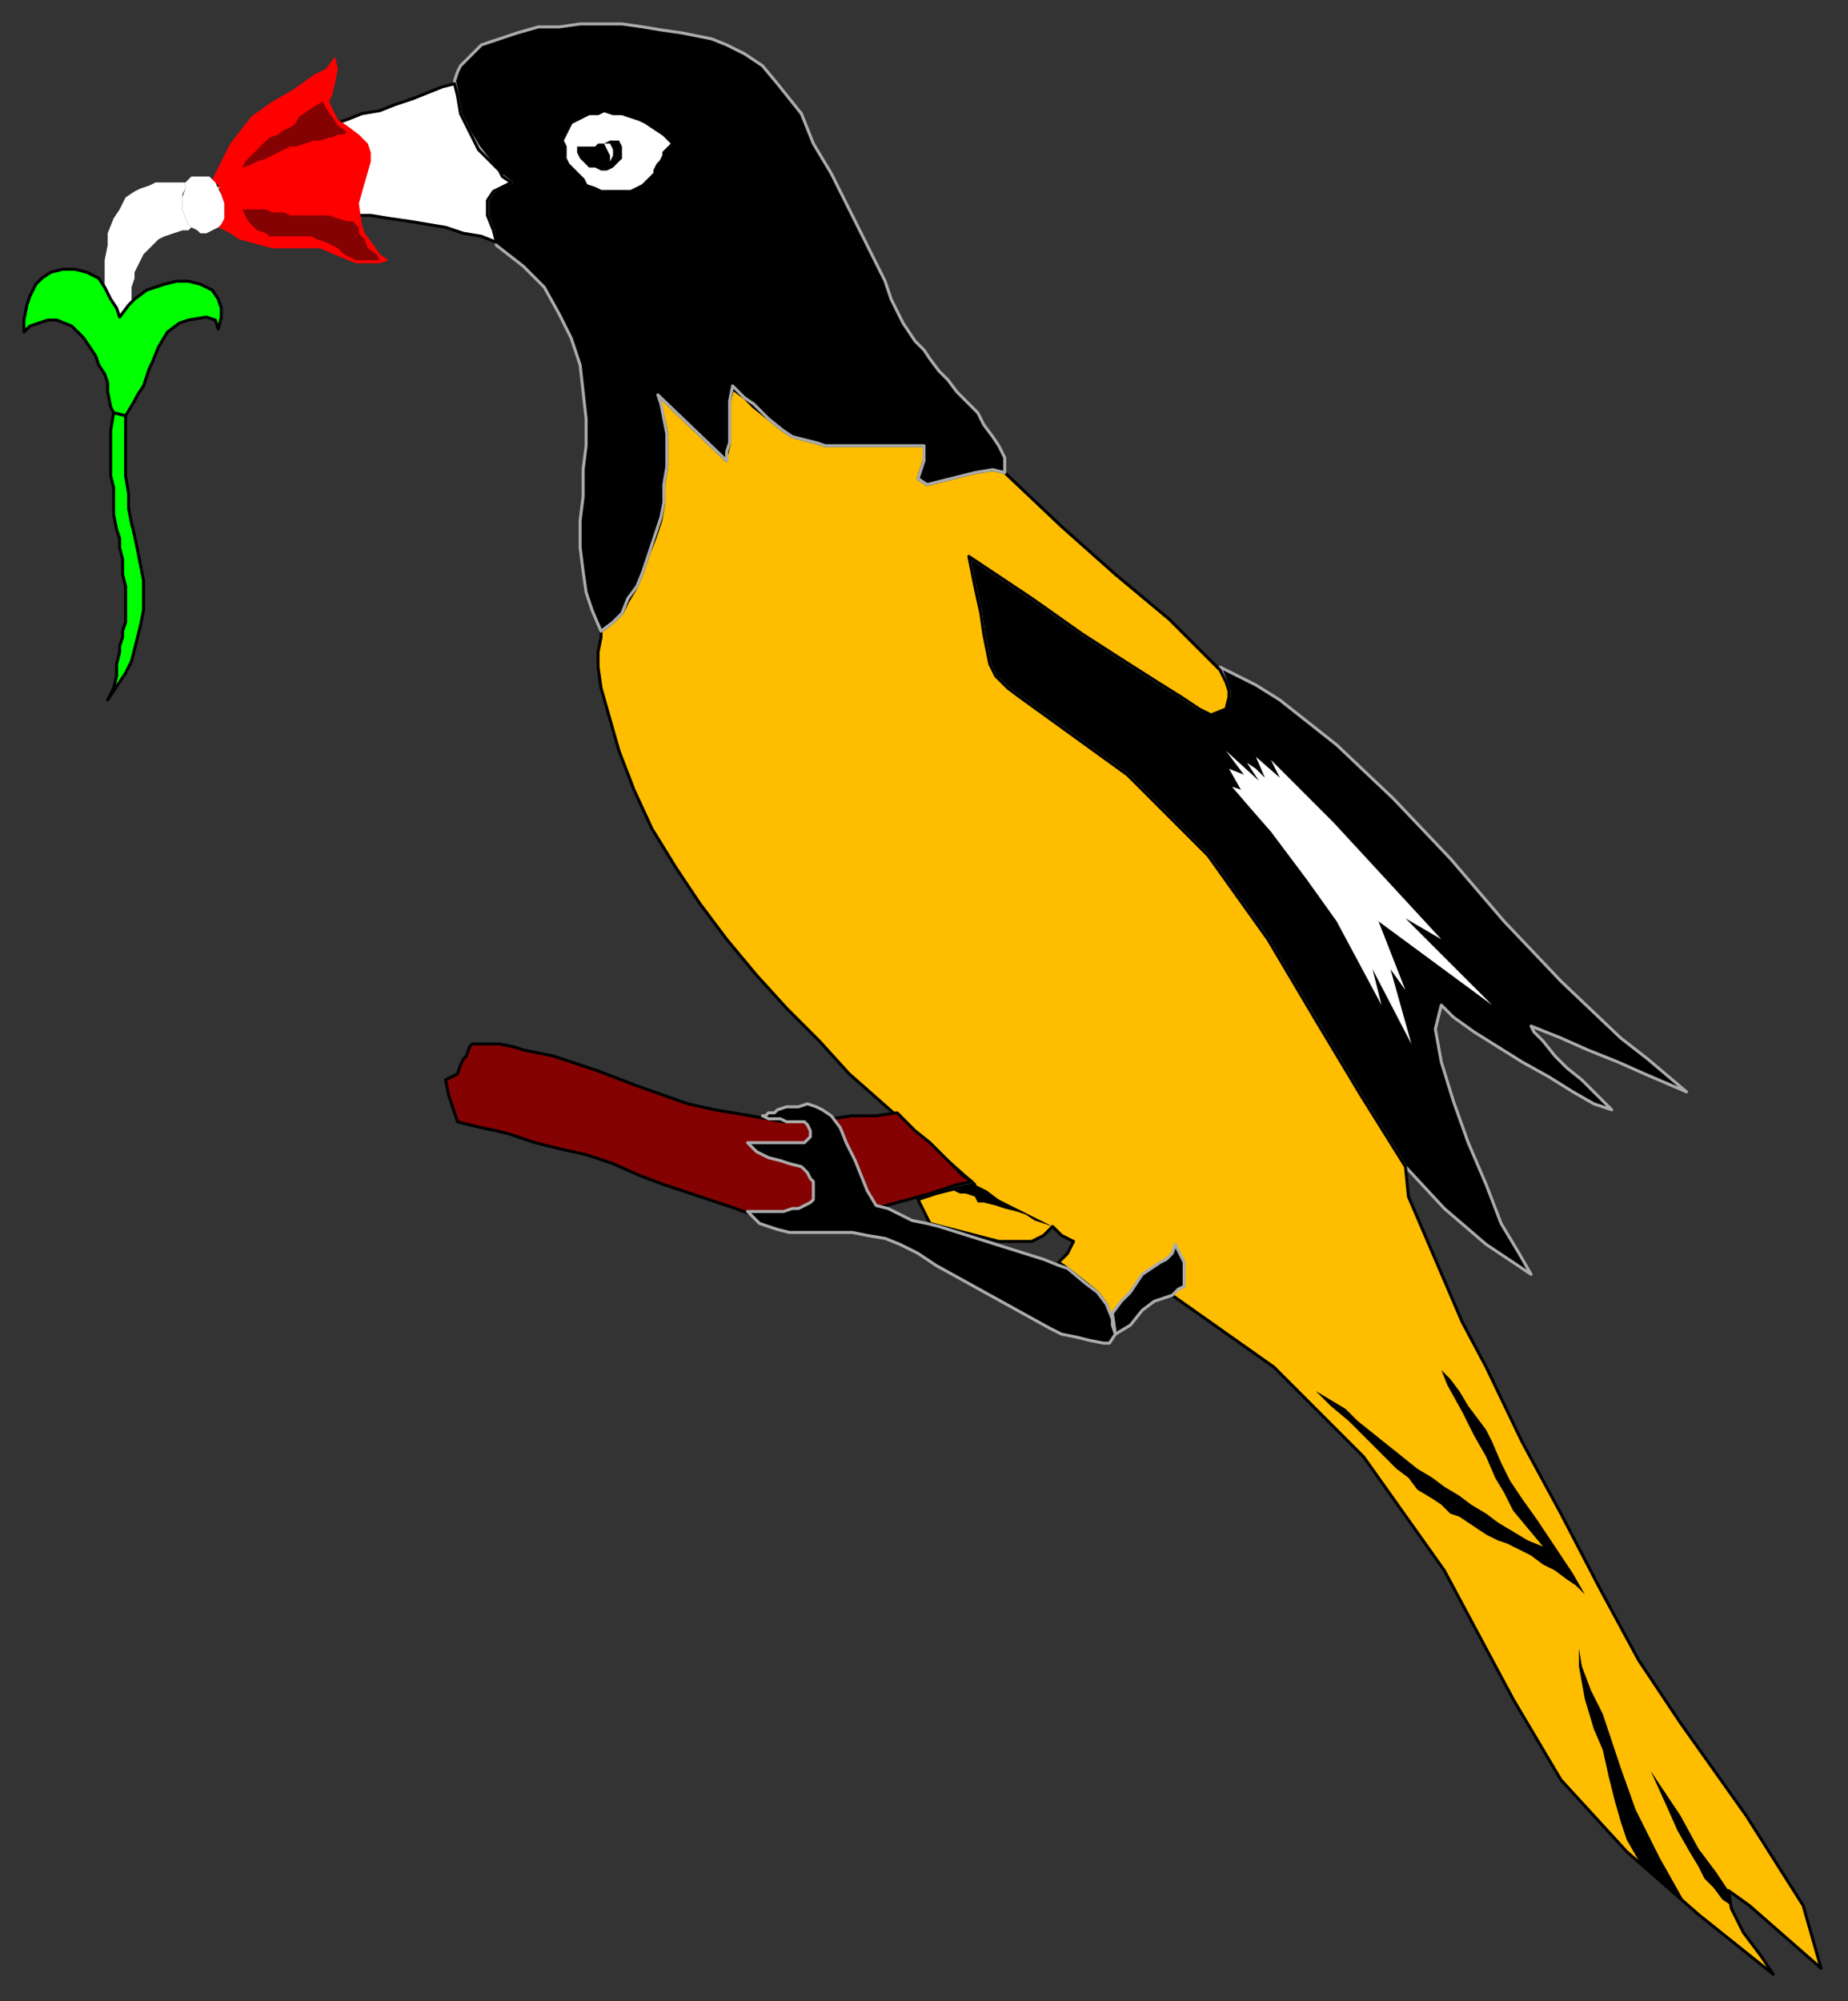
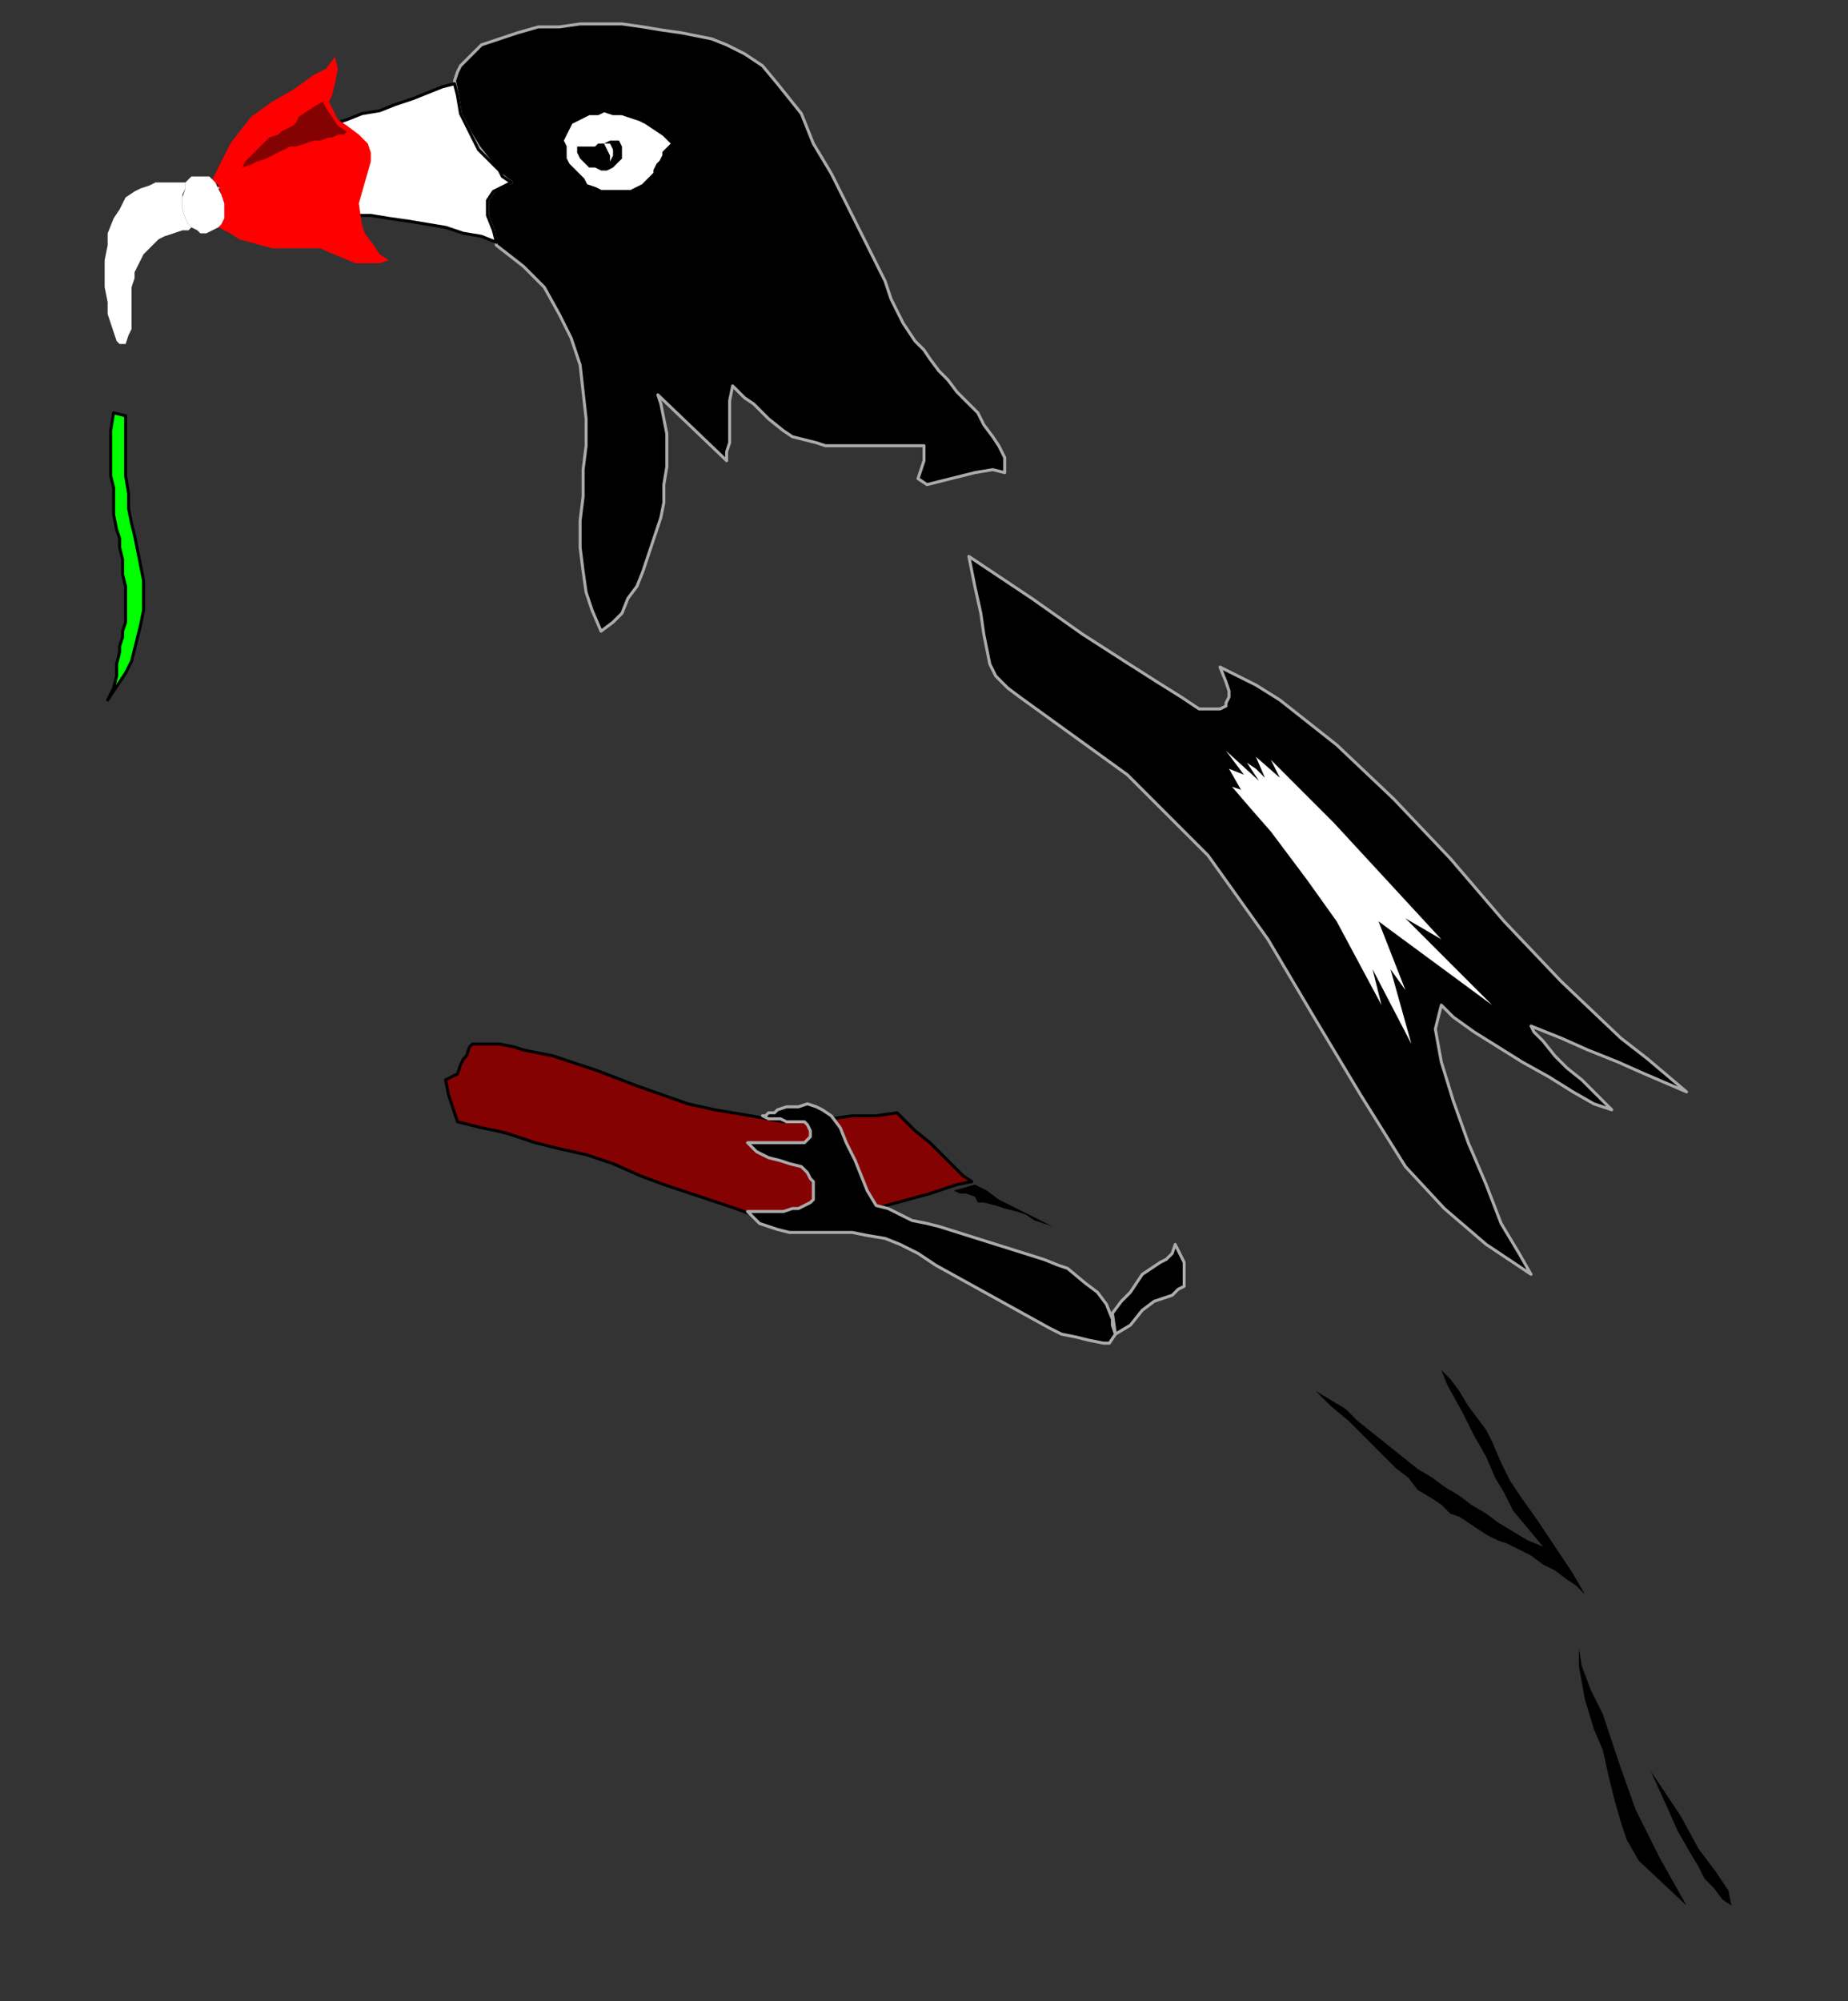
<svg xmlns="http://www.w3.org/2000/svg" xmlns:ns1="http://sodipodi.sourceforge.net/DTD/sodipodi-0.dtd" xmlns:ns2="http://www.inkscape.org/namespaces/inkscape" version="1.0" width="163.512mm" height="177.006mm" id="svg57" ns1:docname="BIRD041.WMF">
  <rect width="100%" height="100%" fill="#333333" stroke="none" />
  <ns1:namedview pagecolor="#ffffff" bordercolor="#666666" borderopacity="1" objecttolerance="10" gridtolerance="10" guidetolerance="10" ns2:pageopacity="0" ns2:pageshadow="2" ns2:window-width="640" ns2:window-height="480" id="namedview59" />
  <defs id="defs3">
    <pattern id="WMFhbasepattern" patternUnits="userSpaceOnUse" width="6" height="6" x="0" y="0" />
  </defs>
  <path style="fill:#000000;fill-rule:evenodd;fill-opacity:1;stroke:#ababab;stroke-width:1px;stroke-linecap:round;stroke-linejoin:round;stroke-miterlimit:4;stroke-dasharray:none;stroke-opacity:1;" d="  M 420,229   L 428,234   L 447,249   L 466,267   L 485,287   L 503,308   L 522,328   L 542,347   L 551,354   L 564,365   L 557,362   L 550,359   L 541,355   L 531,351   L 522,347   L 512,343   L 513,345   L 516,348   L 520,353   L 524,357   L 529,361   L 533,365   L 537,369   L 539,371   L 533,369   L 526,365   L 518,360   L 509,355   L 501,350   L 493,345   L 486,340   L 482,336   L 480,344   L 482,355   L 486,368   L 491,382   L 497,396   L 502,409   L 508,419   L 512,426   L 497,416   L 483,404   L 470,390   L 455,366   L 440,341   L 424,314   L 404,286   L 377,259   L 341,233   L 337,230   L 333,226   L 331,222   L 330,217   L 329,212   L 328,205   L 326,196   L 324,186   L 345,200   L 362,212   L 376,221   L 387,228   L 395,233   L 401,237   L 406,237   L 408,237   L 410,236   L 410,235   L 411,233   L 411,231   L 410,228   L 408,223   L 414,226   L 420,229  z " id="path5" />
-   <path style="fill:#ffbd00;fill-rule:evenodd;fill-opacity:1;stroke:#000000;stroke-width:1px;stroke-linecap:round;stroke-linejoin:round;stroke-miterlimit:4;stroke-dasharray:none;stroke-opacity:1;" d="  M 470,390   L 471,400   L 480,421   L 489,442   L 497,457   L 509,482   L 522,506   L 535,531   L 548,555   L 562,576   L 584,607   L 603,637   L 609,658   L 601,651   L 593,644   L 585,637   L 578,632   L 579,638   L 583,646   L 589,654   L 593,660   L 568,640   L 544,619   L 522,595   L 506,568   L 483,525   L 456,487   L 426,457   L 392,433   L 386,434   L 382,438   L 377,443   L 373,446   L 372,442   L 371,439   L 370,436   L 367,432   L 362,428   L 357,424   L 354,422   L 357,419   L 359,415   L 355,413   L 352,410   L 349,413   L 345,415   L 334,415   L 311,409   L 307,401   L 313,399   L 317,398   L 321,397   L 326,396   L 284,359   L 274,348   L 263,337   L 253,326   L 243,314   L 234,302   L 226,290   L 218,277   L 212,264   L 207,251   L 203,237   L 201,230   L 200,223   L 200,218   L 201,213   L 201,211   L 205,208   L 208,205   L 210,201   L 213,196   L 215,191   L 217,185   L 219,180   L 221,174   L 222,168   L 222,162   L 223,156   L 223,150   L 223,145   L 222,140   L 221,136   L 220,132   L 243,154   L 243,152   L 244,148   L 244,146   L 244,140   L 244,137   L 244,134   L 245,130   L 249,133   L 252,136   L 257,140   L 262,144   L 265,146   L 269,147   L 273,148   L 276,149   L 278,149   L 281,149   L 297,149   L 309,149   L 309,154   L 308,157   L 307,160   L 310,162   L 314,161   L 318,160   L 322,159   L 326,158   L 332,157   L 336,158   L 355,176   L 373,192   L 391,207   L 408,224   L 410,228   L 411,231   L 411,233   L 410,237   L 405,239   L 401,237   L 395,233   L 387,228   L 376,221   L 362,212   L 345,200   L 324,186   L 326,196   L 328,205   L 329,212   L 330,217   L 331,222   L 333,226   L 337,230   L 341,233   L 377,259   L 404,286   L 424,314   L 440,341   L 455,366   L 470,390  z " id="path7" />
  <path style="fill:#000000;fill-rule:evenodd;fill-opacity:1;stroke:#ababab;stroke-width:1px;stroke-linecap:round;stroke-linejoin:round;stroke-miterlimit:4;stroke-dasharray:none;stroke-opacity:1;" d="  M 153,24   L 152,27   L 153,32   L 154,38   L 157,44   L 160,49   L 167,58   L 171,61   L 168,62   L 165,64   L 163,67   L 163,72   L 165,77   L 166,82   L 175,89   L 182,96   L 187,105   L 191,113   L 194,122   L 195,131   L 196,140   L 196,149   L 195,157   L 195,166   L 194,174   L 194,183   L 195,191   L 196,198   L 198,204   L 201,211   L 205,208   L 208,205   L 210,200   L 213,196   L 215,191   L 217,185   L 219,179   L 221,173   L 222,168   L 222,162   L 223,156   L 223,150   L 223,145   L 222,140   L 221,135   L 220,132   L 243,154   L 243,151   L 244,148   L 244,146   L 244,140   L 244,137   L 244,134   L 245,129   L 249,133   L 252,135   L 257,140   L 262,144   L 265,146   L 269,147   L 273,148   L 276,149   L 278,149   L 281,149   L 297,149   L 309,149   L 309,154   L 308,157   L 307,160   L 310,162   L 314,161   L 318,160   L 322,159   L 326,158   L 332,157   L 336,158   L 336,153   L 334,149   L 332,146   L 329,142   L 327,138   L 324,135   L 320,131   L 317,127   L 314,124   L 311,120   L 309,117   L 306,114   L 304,111   L 302,108   L 298,100   L 296,94   L 293,88   L 290,82   L 287,76   L 284,70   L 281,64   L 278,58   L 275,53   L 272,48   L 270,43   L 268,38   L 264,33   L 260,28   L 255,22   L 249,18   L 243,15   L 238,13   L 233,12   L 228,11   L 221,10   L 215,9   L 208,8   L 201,8   L 194,8   L 187,9   L 180,9   L 173,11   L 167,13   L 161,15   L 157,19   L 154,22   L 153,24  z " id="path9" />
  <path style="fill:#ffffff;fill-rule:evenodd;fill-opacity:1;stroke:#000000;stroke-width:1px;stroke-linecap:round;stroke-linejoin:round;stroke-miterlimit:4;stroke-dasharray:none;stroke-opacity:1;" d="  M 152,28   L 148,29   L 143,31   L 138,33   L 132,35   L 127,37   L 121,38   L 116,40   L 110,42   L 105,43   L 99,45   L 94,47   L 89,50   L 84,53   L 80,56   L 75,59   L 72,63   L 76,65   L 81,67   L 86,68   L 92,69   L 98,70   L 104,71   L 111,71   L 117,72   L 124,72   L 130,73   L 137,74   L 143,75   L 149,76   L 155,78   L 161,79   L 166,81   L 165,77   L 163,72   L 163,70   L 163,67   L 165,64   L 167,63   L 169,62   L 171,61   L 168,59   L 167,57   L 164,54   L 160,50   L 157,44   L 154,38   L 153,32   L 152,28  z " id="path11" />
  <path style="fill:#ffffff;fill-rule:evenodd;fill-opacity:1;stroke:#000000;stroke-width:1px;stroke-linecap:round;stroke-linejoin:round;stroke-miterlimit:4;stroke-dasharray:none;stroke-opacity:1;" d="  M 188,47   L 189,45   L 190,43   L 191,41   L 193,40   L 195,39   L 197,38   L 200,38   L 202,37   L 205,38   L 208,38   L 211,39   L 214,40   L 216,41   L 219,43   L 222,45   L 225,48   L 223,50   L 222,51   L 222,52   L 221,54   L 220,55   L 219,57   L 219,58   L 217,60   L 216,61   L 215,62   L 213,63   L 211,64   L 208,64   L 206,64   L 203,64   L 201,64   L 199,63   L 196,62   L 195,60   L 193,58   L 191,56   L 190,55   L 189,53   L 189,51   L 189,49   L 188,47  z " id="path13" />
  <path style="fill:#000000;fill-rule:evenodd;fill-opacity:1;stroke:#ababab;stroke-width:1px;stroke-linecap:round;stroke-linejoin:round;stroke-miterlimit:4;stroke-dasharray:none;stroke-opacity:1;" d="  M 375,435   L 378,432   L 380,429   L 382,426   L 385,424   L 388,422   L 390,421   L 392,419   L 393,416   L 394,418   L 395,420   L 396,422   L 396,425   L 396,427   L 396,430   L 394,431   L 392,433   L 386,435   L 382,438   L 378,443   L 373,446   L 372,439   L 375,435  z " id="path15" />
  <path style="fill:#000000;fill-rule:evenodd;fill-opacity:1;stroke:none;" d="  M 326,396   L 330,398   L 334,401   L 352,410   L 349,409   L 346,408   L 343,406   L 340,405   L 336,404   L 333,403   L 329,402   L 327,402   L 326,400   L 323,399   L 321,399   L 319,398   L 326,396  z " id="path17" />
  <path style="fill:none;stroke:none;" d="  M 359,415   L 360,413   L 361,411   L 361,408   L 361,406   L 360,402   L 360,398   L 359,394   L 358,390  " id="path19" />
  <path style="fill:none;stroke:none;" d="  M 72,63   L 77,63   L 82,64   L 87,64   L 92,64   L 96,64   L 101,64   L 106,63   L 112,63   L 117,62   L 123,62   L 128,62   L 134,62   L 139,62   L 145,62   L 150,63   L 155,63   L 157,63   L 159,63   L 161,63   L 163,63   L 165,62   L 167,62   L 169,62   L 171,61  " id="path21" />
  <path style="fill:#ffffff;fill-rule:evenodd;fill-opacity:1;stroke:none;" d="  M 190,49   L 193,49   L 196,49   L 199,49   L 202,48   L 205,47   L 208,46   L 211,45   L 214,45   L 216,46   L 218,46   L 219,47   L 221,47   L 219,45   L 216,43   L 214,41   L 211,40   L 208,39   L 206,39   L 203,38   L 200,39   L 198,39   L 196,40   L 195,41   L 193,43   L 192,44   L 191,45   L 190,47   L 190,49  z " id="path23" />
  <path style="fill:#000000;fill-rule:evenodd;fill-opacity:1;stroke:none;" d="  M 193,49   L 193,51   L 194,53   L 196,55   L 197,56   L 199,56   L 201,57   L 203,57   L 205,56   L 207,54   L 208,53   L 208,51   L 208,50   L 208,49   L 207,47   L 204,47   L 202,48   L 200,48   L 199,49   L 197,49   L 196,49   L 194,49   L 193,49  z " id="path25" />
  <path style="fill:none;stroke:none;" d="  M 191,49   L 191,51   L 191,52   L 192,53   L 193,54   L 194,56   L 195,58   L 197,59   L 198,60   L 200,61   L 201,61   L 203,61   L 204,61   L 206,61   L 208,61   L 210,60   L 212,59   L 214,58   L 215,56   L 215,54   L 216,52   L 216,50   L 217,49   L 219,47  " id="path27" />
  <path style="fill:#ffffff;fill-rule:evenodd;fill-opacity:1;stroke:none;" d="  M 202,48   L 203,50   L 204,52   L 204,54   L 205,52   L 205,50   L 204,48   L 202,48  z " id="path29" />
  <path style="fill:#850202;fill-rule:evenodd;fill-opacity:1;stroke:#000000;stroke-width:1px;stroke-linecap:round;stroke-linejoin:round;stroke-miterlimit:4;stroke-dasharray:none;stroke-opacity:1;" d="  M 175,351   L 185,353   L 200,358   L 213,363   L 230,369   L 239,371   L 251,373   L 262,375   L 272,375   L 278,374   L 285,373   L 293,373   L 300,372   L 306,378   L 311,382   L 317,388   L 322,393   L 325,395   L 320,396   L 314,398   L 311,399   L 300,402   L 289,405   L 278,407   L 267,410   L 261,409   L 254,407   L 246,404   L 240,402   L 231,399   L 222,396   L 214,393   L 205,389   L 196,386   L 187,384   L 179,382   L 170,379   L 166,378   L 161,377   L 157,376   L 153,375   L 152,372   L 150,366   L 149,361   L 153,359   L 154,356   L 155,354   L 156,353   L 157,350   L 158,349   L 164,349   L 167,349   L 172,350   L 175,351  z " id="path31" />
  <path style="fill:#000000;fill-rule:evenodd;fill-opacity:1;stroke:#ababab;stroke-width:1px;stroke-linecap:round;stroke-linejoin:round;stroke-miterlimit:4;stroke-dasharray:none;stroke-opacity:1;" d="  M 372,443   L 372,441   L 370,436   L 367,432   L 363,429   L 357,424   L 354,423   L 349,421   L 314,410   L 310,409   L 305,408   L 301,406   L 297,404   L 293,403   L 290,398   L 288,393   L 286,388   L 283,382   L 281,377   L 278,373   L 275,371   L 273,370   L 270,369   L 267,370   L 263,370   L 260,371   L 259,372   L 257,372   L 256,373   L 255,373   L 257,374   L 259,374   L 261,374   L 263,375   L 265,375   L 267,375   L 269,375   L 270,376   L 271,378   L 271,380   L 269,382   L 266,382   L 263,382   L 261,382   L 259,382   L 256,382   L 253,382   L 250,382   L 253,385   L 257,387   L 261,388   L 264,389   L 268,390   L 270,392   L 271,394   L 272,395   L 272,397   L 272,399   L 272,401   L 271,402   L 269,403   L 267,404   L 265,404   L 262,405   L 260,405   L 257,405   L 255,405   L 252,405   L 250,405   L 254,409   L 257,410   L 260,411   L 264,412   L 269,412   L 275,412   L 280,412   L 285,412   L 290,413   L 296,414   L 301,416   L 307,419   L 313,423   L 351,444   L 355,446   L 360,447   L 364,448   L 369,449   L 371,449   L 373,446   L 372,443  z " id="path33" />
  <path style="fill:#000000;fill-rule:evenodd;fill-opacity:1;stroke:none;" d="  M 440,465   L 445,468   L 450,471   L 454,475   L 459,479   L 464,483   L 469,487   L 474,491   L 479,494   L 483,497   L 488,500   L 492,503   L 497,506   L 501,509   L 506,512   L 511,515   L 516,517   L 511,511   L 506,505   L 503,499   L 500,494   L 497,487   L 493,480   L 489,472   L 484,463   L 482,458   L 479,452   L 482,458   L 485,461   L 488,465   L 491,470   L 494,474   L 497,478   L 499,482   L 502,489   L 505,495   L 509,501   L 514,508   L 518,514   L 522,520   L 526,526   L 530,533   L 527,530   L 524,528   L 520,525   L 516,523   L 512,520   L 508,518   L 504,516   L 501,515   L 497,513   L 494,511   L 491,509   L 488,507   L 485,506   L 482,503   L 479,501   L 474,498   L 471,494   L 467,491   L 462,486   L 457,481   L 451,475   L 445,470   L 440,465  z " id="path35" />
  <path style="fill:#ffffff;fill-rule:evenodd;fill-opacity:1;stroke:none;" d="  M 423,260   L 420,257   L 417,255   L 421,261   L 410,251   L 416,259   L 411,257   L 415,264   L 412,263   L 418,270   L 425,278   L 437,294   L 447,308   L 462,336   L 459,324   L 472,349   L 465,324   L 470,331   L 461,308   L 499,336   L 470,307   L 482,314   L 446,275   L 425,254   L 428,260   L 420,253   L 423,260  z " id="path37" />
  <path style="fill:#000000;fill-rule:evenodd;fill-opacity:1;stroke:none;" d="  M 548,622   L 544,615   L 542,609   L 540,602   L 538,594   L 536,585   L 533,578   L 530,568   L 528,557   L 528,551   L 529,557   L 532,565   L 536,573   L 538,579   L 542,591   L 547,605   L 555,621   L 564,637   L 548,622  z " id="path39" />
  <path style="fill:#000000;fill-rule:evenodd;fill-opacity:1;stroke:none;" d="  M 579,637   L 576,635   L 573,631   L 570,628   L 568,624   L 565,619   L 561,612   L 557,603   L 552,592   L 562,607   L 568,618   L 574,626   L 578,632   L 579,637  z " id="path41" />
  <path style="fill:#ff0000;fill-rule:evenodd;fill-opacity:1;stroke:none;" d="  M 73,62   L 71,60   L 74,54   L 77,48   L 84,39   L 91,34   L 98,30   L 105,25   L 109,23   L 112,19   L 113,23   L 112,28   L 111,32   L 110,34   L 111,36   L 113,40   L 116,42   L 120,45   L 122,47   L 123,48   L 124,51   L 124,54   L 122,61   L 120,68   L 121,75   L 122,78   L 125,82   L 127,85   L 130,87   L 127,88   L 123,88   L 119,88   L 114,86   L 107,83   L 99,83   L 91,83   L 80,80   L 77,78   L 73,76   L 75,72   L 75,68   L 74,65   L 73,62  z " id="path43" />
  <path style="fill:#ffffff;fill-rule:evenodd;fill-opacity:1;stroke:none;" d="  M 74,75   L 73,76   L 71,77   L 69,78   L 67,78   L 66,77   L 64,76   L 63,75   L 62,73   L 61,70   L 61,66   L 62,63   L 62,61   L 64,59   L 66,59   L 67,59   L 70,59   L 72,61   L 73,63   L 74,65   L 75,68   L 75,70   L 75,72   L 75,73   L 74,75  z " id="path45" />
  <path style="fill:#ffffff;fill-rule:evenodd;fill-opacity:1;stroke:none;" d="  M 44,110   L 44,106   L 44,103   L 44,99   L 44,96   L 45,93   L 45,91   L 46,89   L 47,87   L 48,85   L 50,83   L 51,82   L 53,80   L 55,79   L 58,78   L 61,77   L 63,77   L 64,76   L 63,75   L 62,73   L 61,70   L 61,68   L 61,67   L 61,65   L 62,63   L 62,61   L 60,61   L 56,61   L 52,61   L 50,62   L 47,63   L 45,64   L 42,66   L 40,70   L 38,73   L 36,78   L 36,82   L 35,87   L 35,91   L 35,96   L 36,101   L 36,105   L 37,108   L 38,111   L 39,114   L 40,115   L 42,115   L 43,112   L 44,110  z " id="path47" />
-   <path style="fill:#850202;fill-rule:evenodd;fill-opacity:1;stroke:none;" d="  M 81,70   L 82,72   L 83,74   L 85,76   L 86,77   L 89,78   L 90,79   L 93,79   L 95,79   L 97,79   L 99,79   L 102,79   L 104,79   L 106,80   L 109,81   L 111,82   L 113,83   L 115,85   L 117,86   L 119,87   L 121,87   L 122,87   L 124,87   L 125,87   L 127,87   L 126,85   L 123,83   L 122,80   L 121,79   L 120,78   L 120,76   L 118,74   L 116,74   L 113,73   L 110,72   L 106,72   L 103,72   L 100,72   L 97,72   L 95,71   L 93,71   L 91,71   L 89,70   L 87,70   L 85,70   L 83,70   L 81,70  z " id="path49" />
  <path style="fill:#850202;fill-rule:evenodd;fill-opacity:1;stroke:none;" d="  M 108,34   L 106,35   L 103,37   L 100,39   L 99,41   L 98,42   L 96,43   L 94,44   L 93,45   L 90,46   L 89,47   L 87,49   L 85,51   L 83,53   L 82,54   L 81,56   L 84,55   L 86,54   L 89,53   L 91,52   L 93,51   L 95,50   L 97,49   L 99,49   L 102,48   L 105,47   L 107,47   L 110,46   L 111,46   L 113,45   L 115,45   L 116,44   L 113,42   L 111,39   L 109,36   L 108,34  z " id="path51" />
-   <path style="fill:#00ff00;fill-rule:evenodd;fill-opacity:1;stroke:#000000;stroke-width:1px;stroke-linecap:round;stroke-linejoin:round;stroke-miterlimit:4;stroke-dasharray:none;stroke-opacity:1;" d="  M 37,136   L 36,131   L 36,128   L 35,125   L 33,122   L 32,119   L 30,116   L 28,113   L 24,109   L 19,107   L 16,107   L 13,108   L 10,109   L 8,111   L 8,107   L 9,102   L 10,99   L 12,95   L 14,93   L 17,91   L 21,90   L 25,90   L 29,91   L 33,93   L 35,96   L 37,100   L 39,103   L 40,106   L 43,102   L 45,100   L 49,97   L 52,96   L 55,95   L 59,94   L 63,94   L 67,95   L 71,97   L 73,100   L 74,103   L 74,106   L 73,110   L 72,107   L 69,106   L 63,107   L 60,108   L 56,111   L 53,116   L 51,121   L 50,123   L 49,126   L 48,129   L 46,132   L 45,134   L 42,139   L 38,138   L 37,136  z " id="path53" />
  <path style="fill:#00ff00;fill-rule:evenodd;fill-opacity:1;stroke:#000000;stroke-width:1px;stroke-linecap:round;stroke-linejoin:round;stroke-miterlimit:4;stroke-dasharray:none;stroke-opacity:1;" d="  M 38,138   L 42,139   L 42,143   L 42,148   L 42,153   L 42,159   L 43,165   L 43,170   L 44,175   L 45,179   L 46,184   L 47,189   L 48,194   L 48,199   L 48,204   L 47,209   L 46,213   L 45,217   L 44,221   L 42,225   L 36,234   L 38,230   L 39,226   L 39,222   L 40,218   L 40,216   L 41,213   L 41,211   L 42,208   L 42,205   L 42,200   L 42,196   L 41,192   L 41,187   L 40,183   L 40,180   L 39,177   L 38,172   L 38,167   L 38,163   L 37,159   L 37,154   L 37,150   L 37,144   L 38,138  z " id="path55" />
</svg>